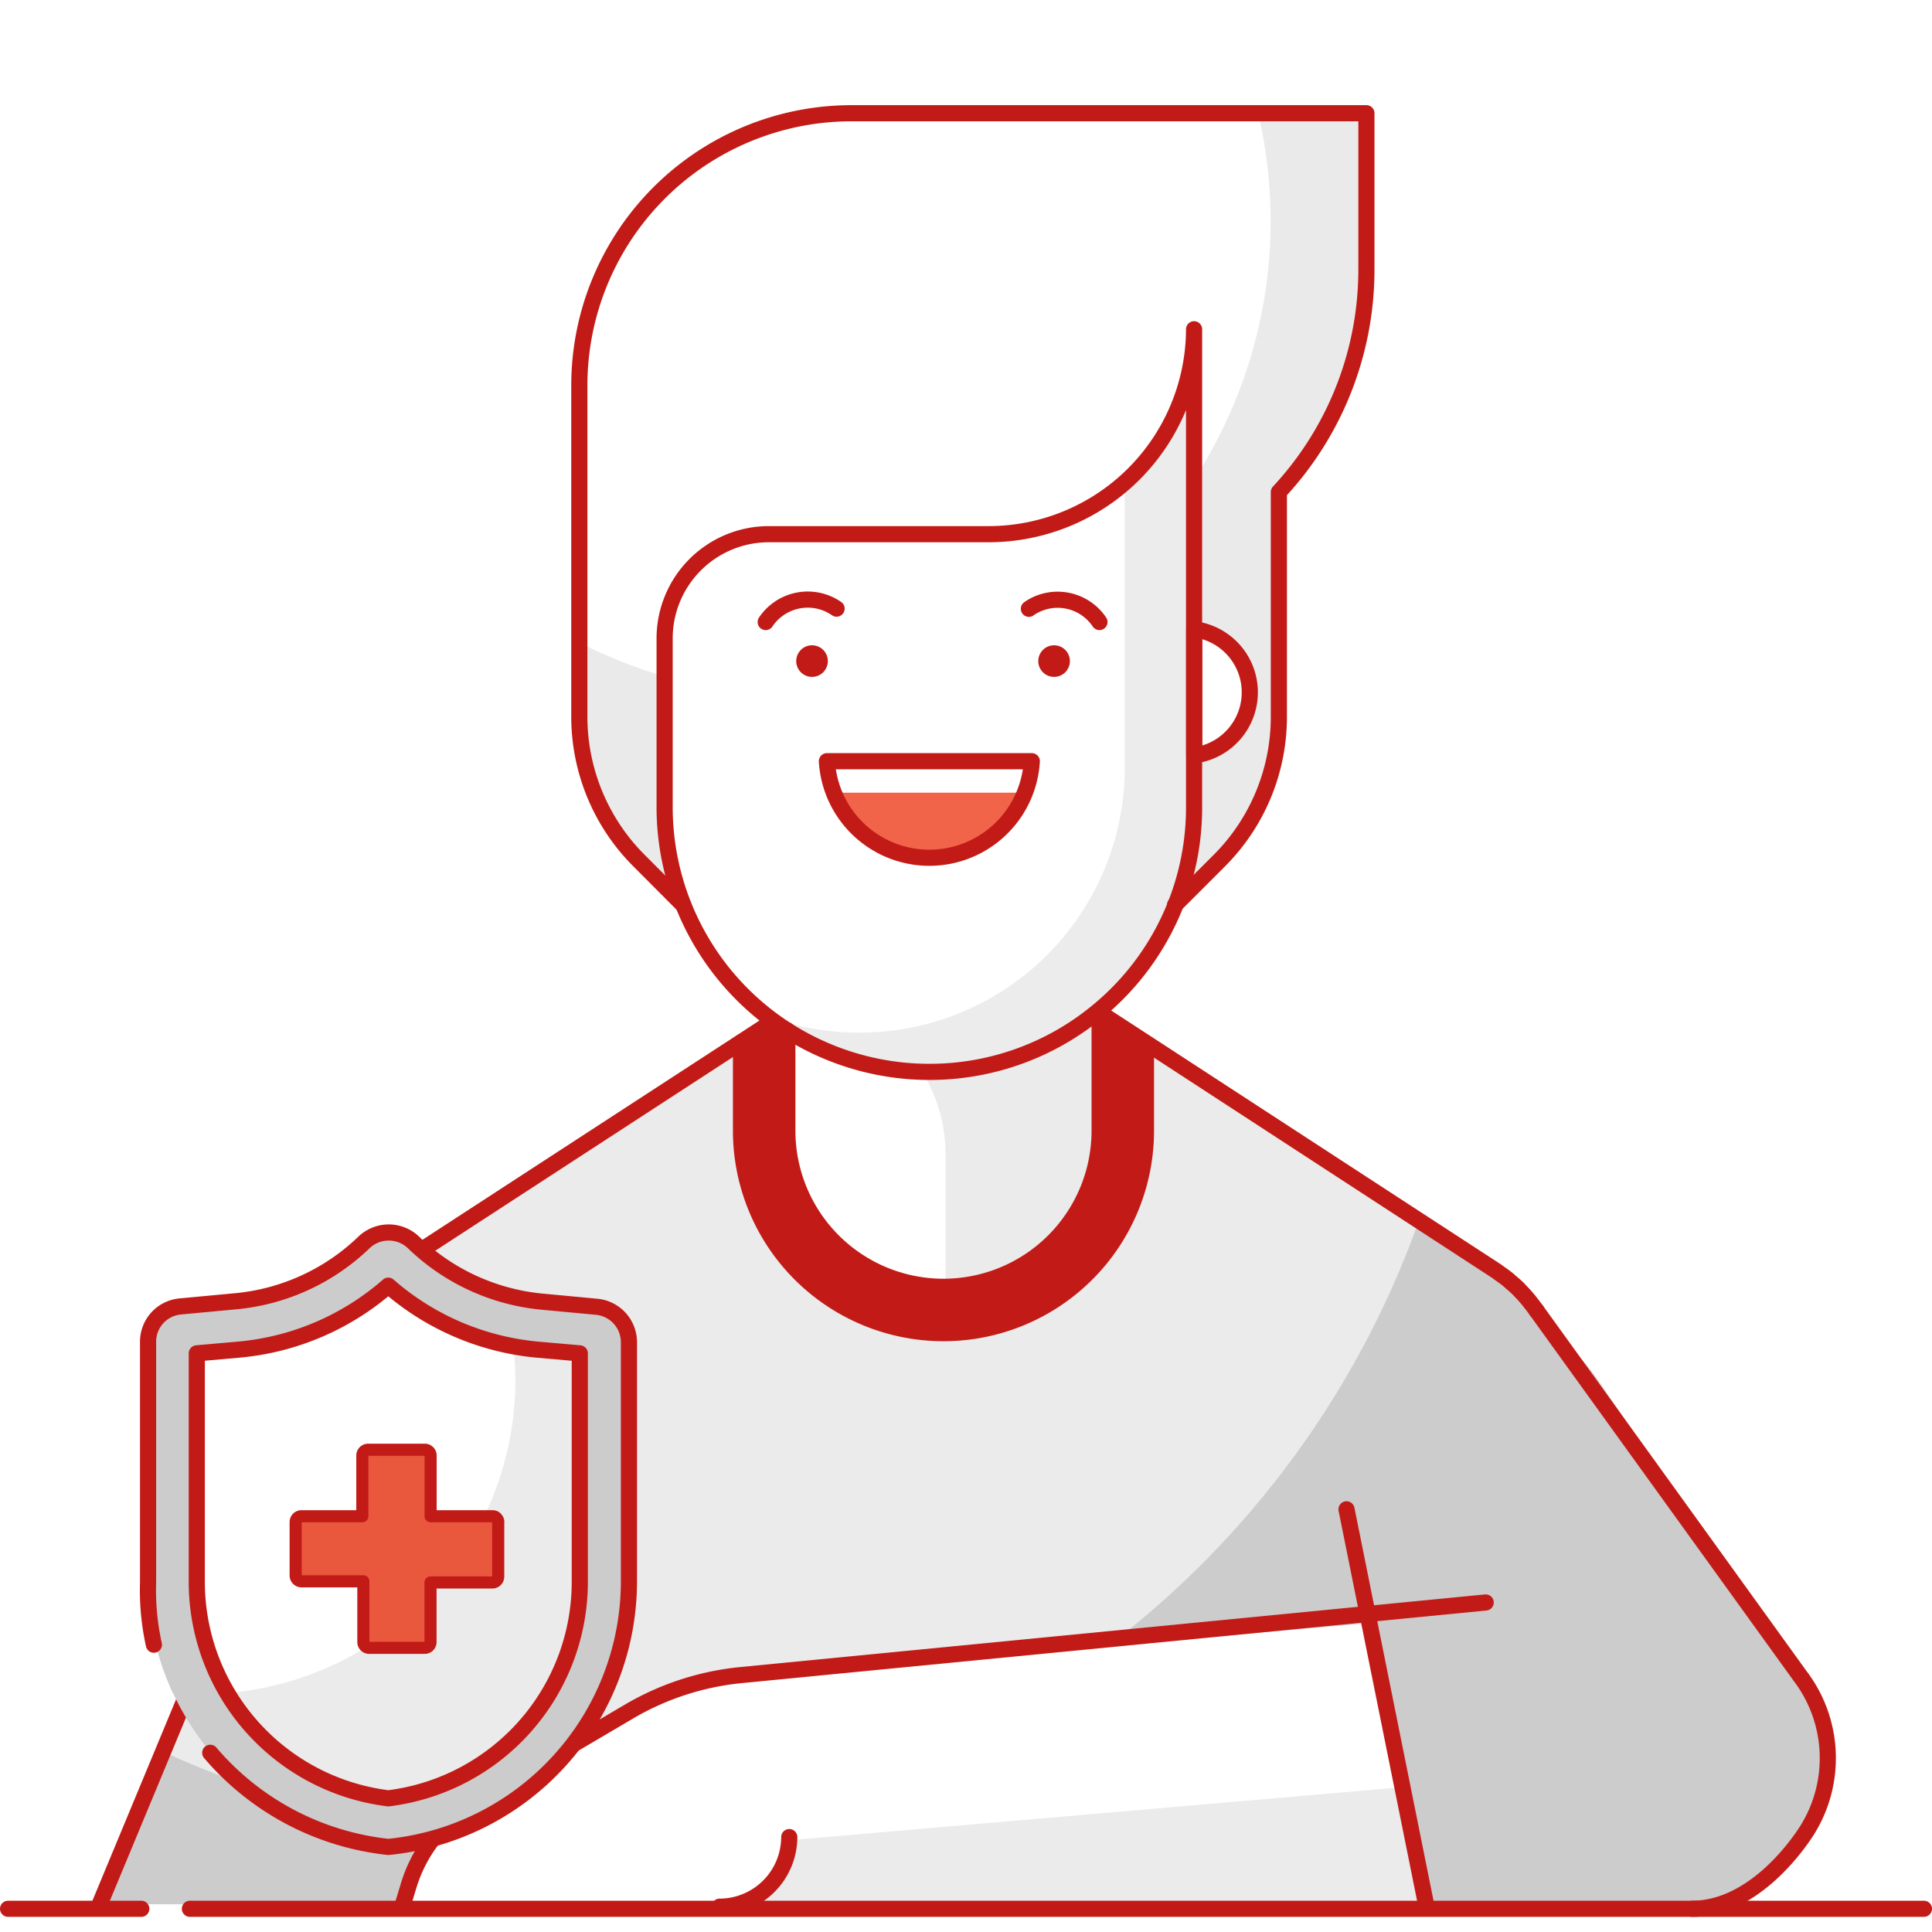
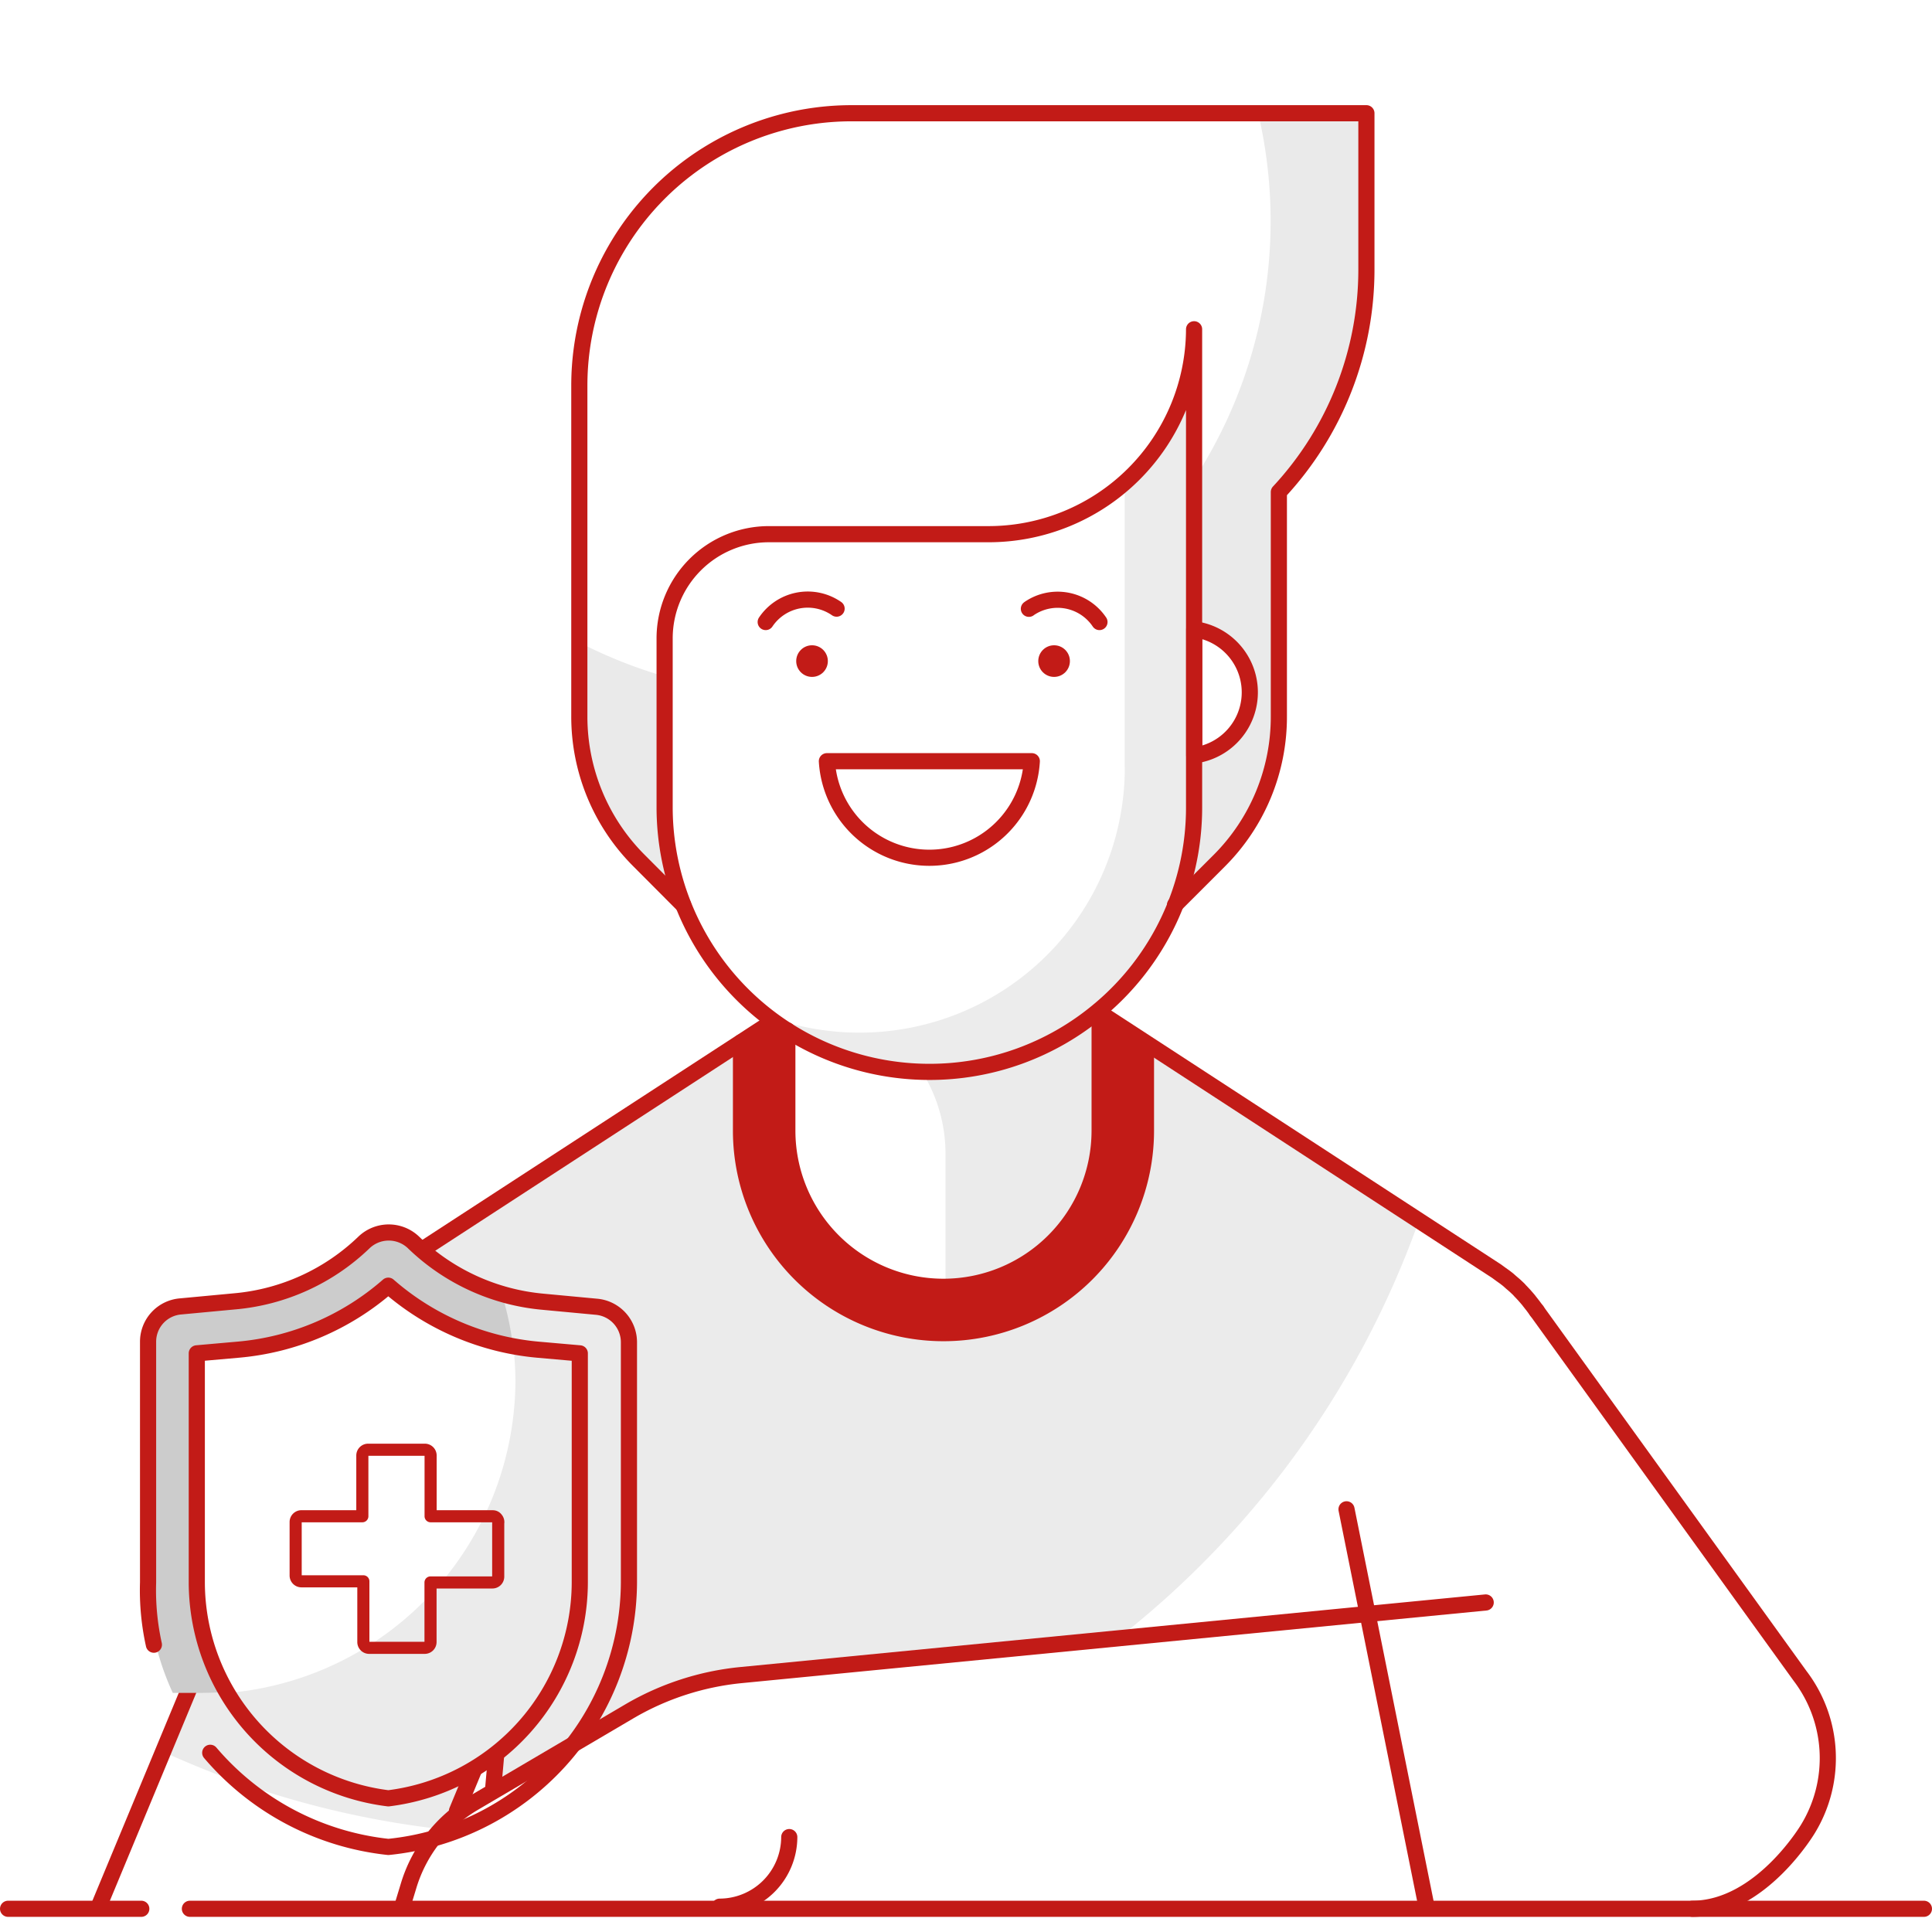
<svg xmlns="http://www.w3.org/2000/svg" width="128" height="128" viewBox="0 0 128 128">
  <rect x="0" y="0" width="128" height="128" fill="#333333" stroke="none" />
  <defs>
    <clipPath id="clip-path">
      <rect id="Rectangle_1" data-name="Rectangle 1" width="128" height="128" fill="#fff" />
    </clipPath>
    <clipPath id="clip-Web_1920_64">
      <rect width="128" height="128" />
    </clipPath>
  </defs>
  <g id="Web_1920_64" data-name="Web 1920 – 64" clip-path="url(#clip-Web_1920_64)">
    <rect width="128" height="128" fill="#fff" />
    <g id="Mask_Group_62" data-name="Mask Group 62" clip-path="url(#clip-path)">
      <g id="People_x2F_y14-health-man" transform="translate(-4.418 -1.72)">
        <g id="Colors_29_" transform="translate(14.731 10.698)">
-           <path id="Path_667" data-name="Path 667" d="M108.958,102.058,95.585,82.5a14.912,14.912,0,0,0-2.867-3.1,9.416,9.416,0,0,0-.92-1.712c-.15-.214-.31-.417-.471-.62l-.1-.128c-.171-.2-.342-.4-.524-.578-.032-.032-.064-.075-.107-.118-.16-.16-.332-.31-.514-.46-.064-.053-.128-.118-.193-.171-.139-.118-.3-.225-.449-.332-.107-.075-.214-.16-.321-.235l-.1-.064h0L63.021,58.047H41.9L15.886,74.971h0l-.1.064c-.107.075-.214.16-.321.235-.15.107-.3.214-.439.332-.064.053-.128.118-.193.171-.171.15-.342.3-.513.46-.032.032-.064.075-.107.118-.182.193-.364.374-.524.578l-.1.128c-.16.2-.321.407-.46.62a9.416,9.416,0,0,0-.92,1.712h0l-15.7,37.785,13.7.043-.428.15h91.028a9.819,9.819,0,0,0,8.141-15.309ZM23.15,103.844l-.813,9.136L18.85,114.2Z" fill="#ccc" />
          <path id="Path_668" data-name="Path 668" d="M63.021,58.047H41.9L15.886,74.971h0l-.1.064c-.107.075-.214.16-.321.235-.15.107-.3.214-.439.332-.064.053-.128.118-.193.171-.171.15-.342.3-.513.46-.032.032-.064.075-.107.118-.182.193-.364.374-.524.578l-.1.128c-.16.2-.321.407-.46.62a9.416,9.416,0,0,0-.92,1.712h0L.674,107.161a60.719,60.719,0,0,0,18.967,5.124l3.509-8.441-.77,8.655c1.187.064,2.386.107,3.594.107A61.271,61.271,0,0,0,83.807,71.569Z" fill="#ebebeb" />
          <path id="Path_1601_" d="M16.346,117.548l.407-1.337a9.523,9.523,0,0,1,4.3-5.52l10.366-6.1a17.768,17.768,0,0,1,7.36-2.386l41.593-3.648,3.8,18.807Z" fill="#fff" />
-           <path id="Path_1600_" d="M84.16,117.366l-46.814.182a4.551,4.551,0,0,0,4.686-4.611l40.577-3.509Z" fill="#ebebeb" />
          <path id="Path_669" data-name="Path 669" d="M39.069,59.9v5.852a13.415,13.415,0,1,0,26.83-.011V59.78l-4.247-2.6S50.173,61.663,42.8,56.6C40.695,58.5,39.069,59.9,39.069,59.9Z" fill="#c21b17" />
          <line id="Path_1599_" x2="114.884" transform="translate(2.268 117.484)" fill="none" stroke="#c21b17" stroke-linecap="round" stroke-linejoin="round" stroke-width="1.07" />
          <path id="Path_670" data-name="Path 670" d="M42.139,56.185v9.564A10.346,10.346,0,0,0,52.484,76.094h0A10.346,10.346,0,0,0,62.829,65.749V56.185C59.534,57.64,50.8,61.47,42.139,56.185Z" fill="#ebebeb" />
          <path id="Path_671" data-name="Path 671" d="M45.477,57.79a18.772,18.772,0,0,1-3.348-1.615v9.564a10.333,10.333,0,0,0,10.2,10.334V67.407A10.249,10.249,0,0,0,45.477,57.79Z" fill="#fff" />
          <path id="Path_672" data-name="Path 672" d="M34.961,50.975l-2.91-2.921a13.483,13.483,0,0,1-3.969-9.585V16.56A18.039,18.039,0,0,1,46.119-1.476H80.234V8.847a21.566,21.566,0,0,1-5.8,14.774V38.47a13.472,13.472,0,0,1-3.958,9.585l-2.942,2.921H34.961Z" fill="#fff" />
          <path id="Path_673" data-name="Path 673" d="M74.436-1.476H73.045A31.406,31.406,0,0,1,28.082,33.591v4.814a13.483,13.483,0,0,0,3.969,9.585l2.91,2.921H67.536l2.921-2.921a13.472,13.472,0,0,0,3.958-9.585V23.621a21.585,21.585,0,0,0,5.8-14.774V-1.476H74.436Z" fill="#eaeaea" />
          <circle id="Ellipse_81" data-name="Ellipse 81" cx="3.894" cy="3.894" r="3.894" transform="translate(65.107 32.982)" fill="#fff" />
          <path id="Path_674" data-name="Path 674" d="M69,12.816v31.73A17.562,17.562,0,0,1,51.467,62.1h0A17.552,17.552,0,0,1,33.912,44.546h0V33.313a6.912,6.912,0,0,1,6.9-6.911H55.287a13.6,13.6,0,0,0,13.7-13.511A.209.209,0,0,0,69,12.816Z" fill="#ececec" />
          <path id="Path_675" data-name="Path 675" d="M64.2,41.871V23.225a13.667,13.667,0,0,1-8.847,3.241H40.866a6.9,6.9,0,0,0-6.943,6.879v.032h0V44.546a17.517,17.517,0,0,0,6.9,13.907,17.512,17.512,0,0,0,5.8.984h0A17.573,17.573,0,0,0,64.209,41.882h0v-.011Z" fill="#fff" />
-           <path id="Path_676" data-name="Path 676" d="M44.856,43.54a6.962,6.962,0,0,0,12.837,0Z" fill="#f1644a" />
          <circle id="Ellipse_82" data-name="Ellipse 82" cx="1.048" cy="1.048" r="1.048" transform="translate(42.438 33.773)" fill="#c21b17" />
          <circle id="Ellipse_83" data-name="Ellipse 83" cx="1.048" cy="1.048" r="1.048" transform="translate(58.475 33.773)" fill="#c21b17" />
        </g>
        <g id="stroke_46_">
          <path id="Path_1596_" d="M102.849,107.888,53.5,112.7a18.136,18.136,0,0,0-7.36,2.386l-10.366,6.1a9.565,9.565,0,0,0-4.3,5.52l-.407,1.337" fill="none" stroke="#c21b17" stroke-linecap="round" stroke-width="1.07" />
          <line id="Path_1595_" x2="5.263" y2="26.146" transform="translate(93.628 101.715)" fill="none" stroke="#c21b17" stroke-linecap="round" stroke-width="1.07" />
          <path id="Path_1594_" d="M56.709,123.432h0a4.625,4.625,0,0,1-4.611,4.611h0" fill="none" stroke="#c21b17" stroke-linecap="round" stroke-width="1.07" />
          <line id="Path_1593_" x2="8.826" transform="translate(4.953 128.182)" fill="none" stroke="#c21b17" stroke-linecap="round" stroke-linejoin="round" stroke-width="1.07" />
          <path id="Path_677" data-name="Path 677" d="M106.23,88.568c-.15-.214-.31-.417-.471-.62l-.1-.128c-.171-.2-.342-.4-.524-.578-.032-.032-.064-.075-.107-.118-.16-.16-.332-.31-.513-.46-.064-.053-.128-.118-.193-.171-.139-.118-.3-.225-.449-.332-.107-.075-.214-.16-.321-.235l-.1-.064h0L77.453,68.926" fill="none" stroke="#c21b17" stroke-linecap="round" stroke-linejoin="round" stroke-miterlimit="10" stroke-width="1.07" />
          <path id="Path_678" data-name="Path 678" d="M116.543,128.182c4.547-.021,7.67-5.317,7.67-5.317a8.994,8.994,0,0,0-.535-10.109L106.23,88.568" fill="none" stroke="#c21b17" stroke-linecap="round" stroke-linejoin="round" stroke-miterlimit="10" stroke-width="1.07" />
          <path id="Path_679" data-name="Path 679" d="M77.271,68.659v7.97A10.346,10.346,0,0,1,66.926,86.974h0A10.346,10.346,0,0,1,56.581,76.629V69.985" fill="none" stroke="#c21b17" stroke-linecap="round" stroke-linejoin="round" stroke-miterlimit="10" stroke-width="1.07" />
          <path id="Path_680" data-name="Path 680" d="M34.693,121.7l2.888-6.975-.481,5.4" fill="none" stroke="#c21b17" stroke-linecap="round" stroke-linejoin="round" stroke-miterlimit="10" stroke-width="1.07" />
          <path id="Path_681" data-name="Path 681" d="M55.5,69.472,30.328,85.85h0l-.1.064c-.107.075-.214.16-.321.235-.15.107-.3.214-.439.332-.064.053-.128.118-.193.171-.171.15-.342.3-.513.46-.032.032-.064.075-.107.118-.182.193-.364.374-.524.578l-.1.128c-.16.2-.321.407-.46.62a9.416,9.416,0,0,0-.92,1.712h0l-15.7,37.785" fill="none" stroke="#c21b17" stroke-linecap="round" stroke-linejoin="round" stroke-miterlimit="10" stroke-width="1.07" />
          <path id="Path_682" data-name="Path 682" d="M80.341,71.355v5.274a13.415,13.415,0,1,1-26.83,0V70.777" fill="none" stroke="#c21b17" stroke-linecap="round" stroke-linejoin="round" stroke-miterlimit="10" stroke-width="1.07" />
          <path id="Path_683" data-name="Path 683" d="M55.148,42.931A3.352,3.352,0,0,1,59.78,42c.021.011.043.032.064.043" fill="none" stroke="#c21b17" stroke-linecap="round" stroke-linejoin="round" stroke-miterlimit="10" stroke-width="1.07" />
          <path id="Path_684" data-name="Path 684" d="M77.26,42.931a3.339,3.339,0,0,0-4.632-.909c-.011.011-.032.021-.043.032" fill="none" stroke="#c21b17" stroke-linecap="round" stroke-linejoin="round" stroke-miterlimit="10" stroke-width="1.07" />
          <path id="Path_685" data-name="Path 685" d="M72.778,52.152a6.8,6.8,0,0,1-13.576,0Z" fill="none" stroke="#c21b17" stroke-linecap="round" stroke-linejoin="round" stroke-miterlimit="10" stroke-width="1.07" />
          <path id="Path_686" data-name="Path 686" d="M83.54,51.767a4.211,4.211,0,0,0,0-8.355Z" fill="none" stroke="#c21b17" stroke-linecap="round" stroke-linejoin="round" stroke-miterlimit="10" stroke-width="1.07" />
          <path id="Path_687" data-name="Path 687" d="M77.228,68.659a17.471,17.471,0,0,1-11.243,4.076h0a17.546,17.546,0,0,1-17.534-17.48V44.022a6.908,6.908,0,0,1,6.911-6.911h14.5A13.622,13.622,0,0,0,83.529,23.535h0v31.73a17.472,17.472,0,0,1-6.3,13.394" fill="none" stroke="#c21b17" stroke-linecap="round" stroke-linejoin="round" stroke-miterlimit="10" stroke-width="1.07" />
          <path id="Path_688" data-name="Path 688" d="M82.267,61.673l2.921-2.921a13.472,13.472,0,0,0,3.958-9.585V34.319a21.635,21.635,0,0,0,5.8-14.774V9.222h-34.1A18.039,18.039,0,0,0,42.8,27.258V49.167a13.483,13.483,0,0,0,3.969,9.585l2.91,2.921" fill="none" stroke="#c21b17" stroke-linecap="round" stroke-linejoin="round" stroke-miterlimit="10" stroke-width="1.07" />
        </g>
        <g id="cross_1_" transform="translate(10.056 14.538)">
-           <path id="Path_1633_" d="M6.344,73.74a2.346,2.346,0,0,0-2.161,2.343v15.94a17.714,17.714,0,0,0,15.94,17.5,17.7,17.7,0,0,0,15.94-17.5V76.083A2.361,2.361,0,0,0,33.9,73.74l-3.541-.332a14.16,14.16,0,0,1-8.58-3.937h0a2.373,2.373,0,0,0-3.263,0h0a14.156,14.156,0,0,1-8.644,3.937Z" fill="#ccc" fill-rule="evenodd" />
          <path id="Path_1632_" d="M28.51,78.736a20.716,20.716,0,0,0-.9-5.83,14.019,14.019,0,0,1-5.937-3.434,2.373,2.373,0,0,0-3.263,0,14.233,14.233,0,0,1-8.526,3.937l-3.541.332a2.346,2.346,0,0,0-2.161,2.343v15.94A17.632,17.632,0,0,0,5.809,99.34H7.585a20.869,20.869,0,0,0,20.925-20.6Z" fill="#ccc" fill-rule="evenodd" />
          <path id="Path_1631_" d="M20.091,106.326A14.453,14.453,0,0,1,7.4,92.044v-15.2l2.781-.246a17.389,17.389,0,0,0,9.906-4.236A17.43,17.43,0,0,0,29.975,76.6l2.8.246v15.2A14.453,14.453,0,0,1,20.091,106.326Z" fill="#ebebeb" fill-rule="evenodd" />
          <path id="Path_1630_" d="M28.51,78.736a22.1,22.1,0,0,0-.139-2.375,17.5,17.5,0,0,1-8.269-4A17.461,17.461,0,0,1,10.2,76.6l-2.781.246v15.2a14.148,14.148,0,0,0,2.022,7.3A20.83,20.83,0,0,0,28.51,78.736Z" fill="#fff" fill-rule="evenodd" />
          <path id="Path_1629_" d="M8.291,103.309a18.018,18.018,0,0,0,11.8,6.237,17.7,17.7,0,0,0,15.94-17.5V76.1a2.361,2.361,0,0,0-2.161-2.343l-3.541-.332a14.16,14.16,0,0,1-8.58-3.937h0a2.373,2.373,0,0,0-3.263,0h0a14.132,14.132,0,0,1-8.612,3.915l-3.541.332a2.346,2.346,0,0,0-2.161,2.343v15.94a16.739,16.739,0,0,0,.385,4.129" fill="none" stroke="#c21b17" stroke-linecap="round" stroke-linejoin="round" stroke-width="1.07" />
          <path id="Path_1628_" d="M20.091,106.326A14.453,14.453,0,0,1,7.4,92.044v-15.2l2.781-.246a17.389,17.389,0,0,0,9.906-4.236A17.43,17.43,0,0,0,29.975,76.6l2.8.246v15.2A14.453,14.453,0,0,1,20.091,106.326Z" fill="none" stroke="#c21b17" stroke-linecap="round" stroke-linejoin="round" stroke-width="1.07" />
-           <path id="Path_1603_" d="M26.991,87.637h-4.1V83.615a.384.384,0,0,0-.385-.385H18.753a.384.384,0,0,0-.385.385v4.022H14.335a.384.384,0,0,0-.385.385v3.541a.384.384,0,0,0,.385.385h4.1v4.022a.384.384,0,0,0,.385.385H22.5a.384.384,0,0,0,.385-.385V92.023h4.1a.384.384,0,0,0,.385-.385V88.1a.382.382,0,0,0-.086-.321.332.332,0,0,0-.289-.139Z" fill="#e9573d" fill-rule="evenodd" />
          <path id="Path_1602_" d="M26.991,87.637h-4.1V83.615a.384.384,0,0,0-.385-.385H18.753a.384.384,0,0,0-.385.385v4.022H14.335a.384.384,0,0,0-.385.385v3.541a.384.384,0,0,0,.385.385h4.1v4.022a.384.384,0,0,0,.385.385H22.5a.384.384,0,0,0,.385-.385V92.023h4.1a.384.384,0,0,0,.385-.385V88.1a.382.382,0,0,0-.086-.321.332.332,0,0,0-.289-.139Z" fill="none" stroke="#c21b17" stroke-linecap="round" stroke-linejoin="round" stroke-width="0.802" />
        </g>
      </g>
    </g>
  </g>
</svg>